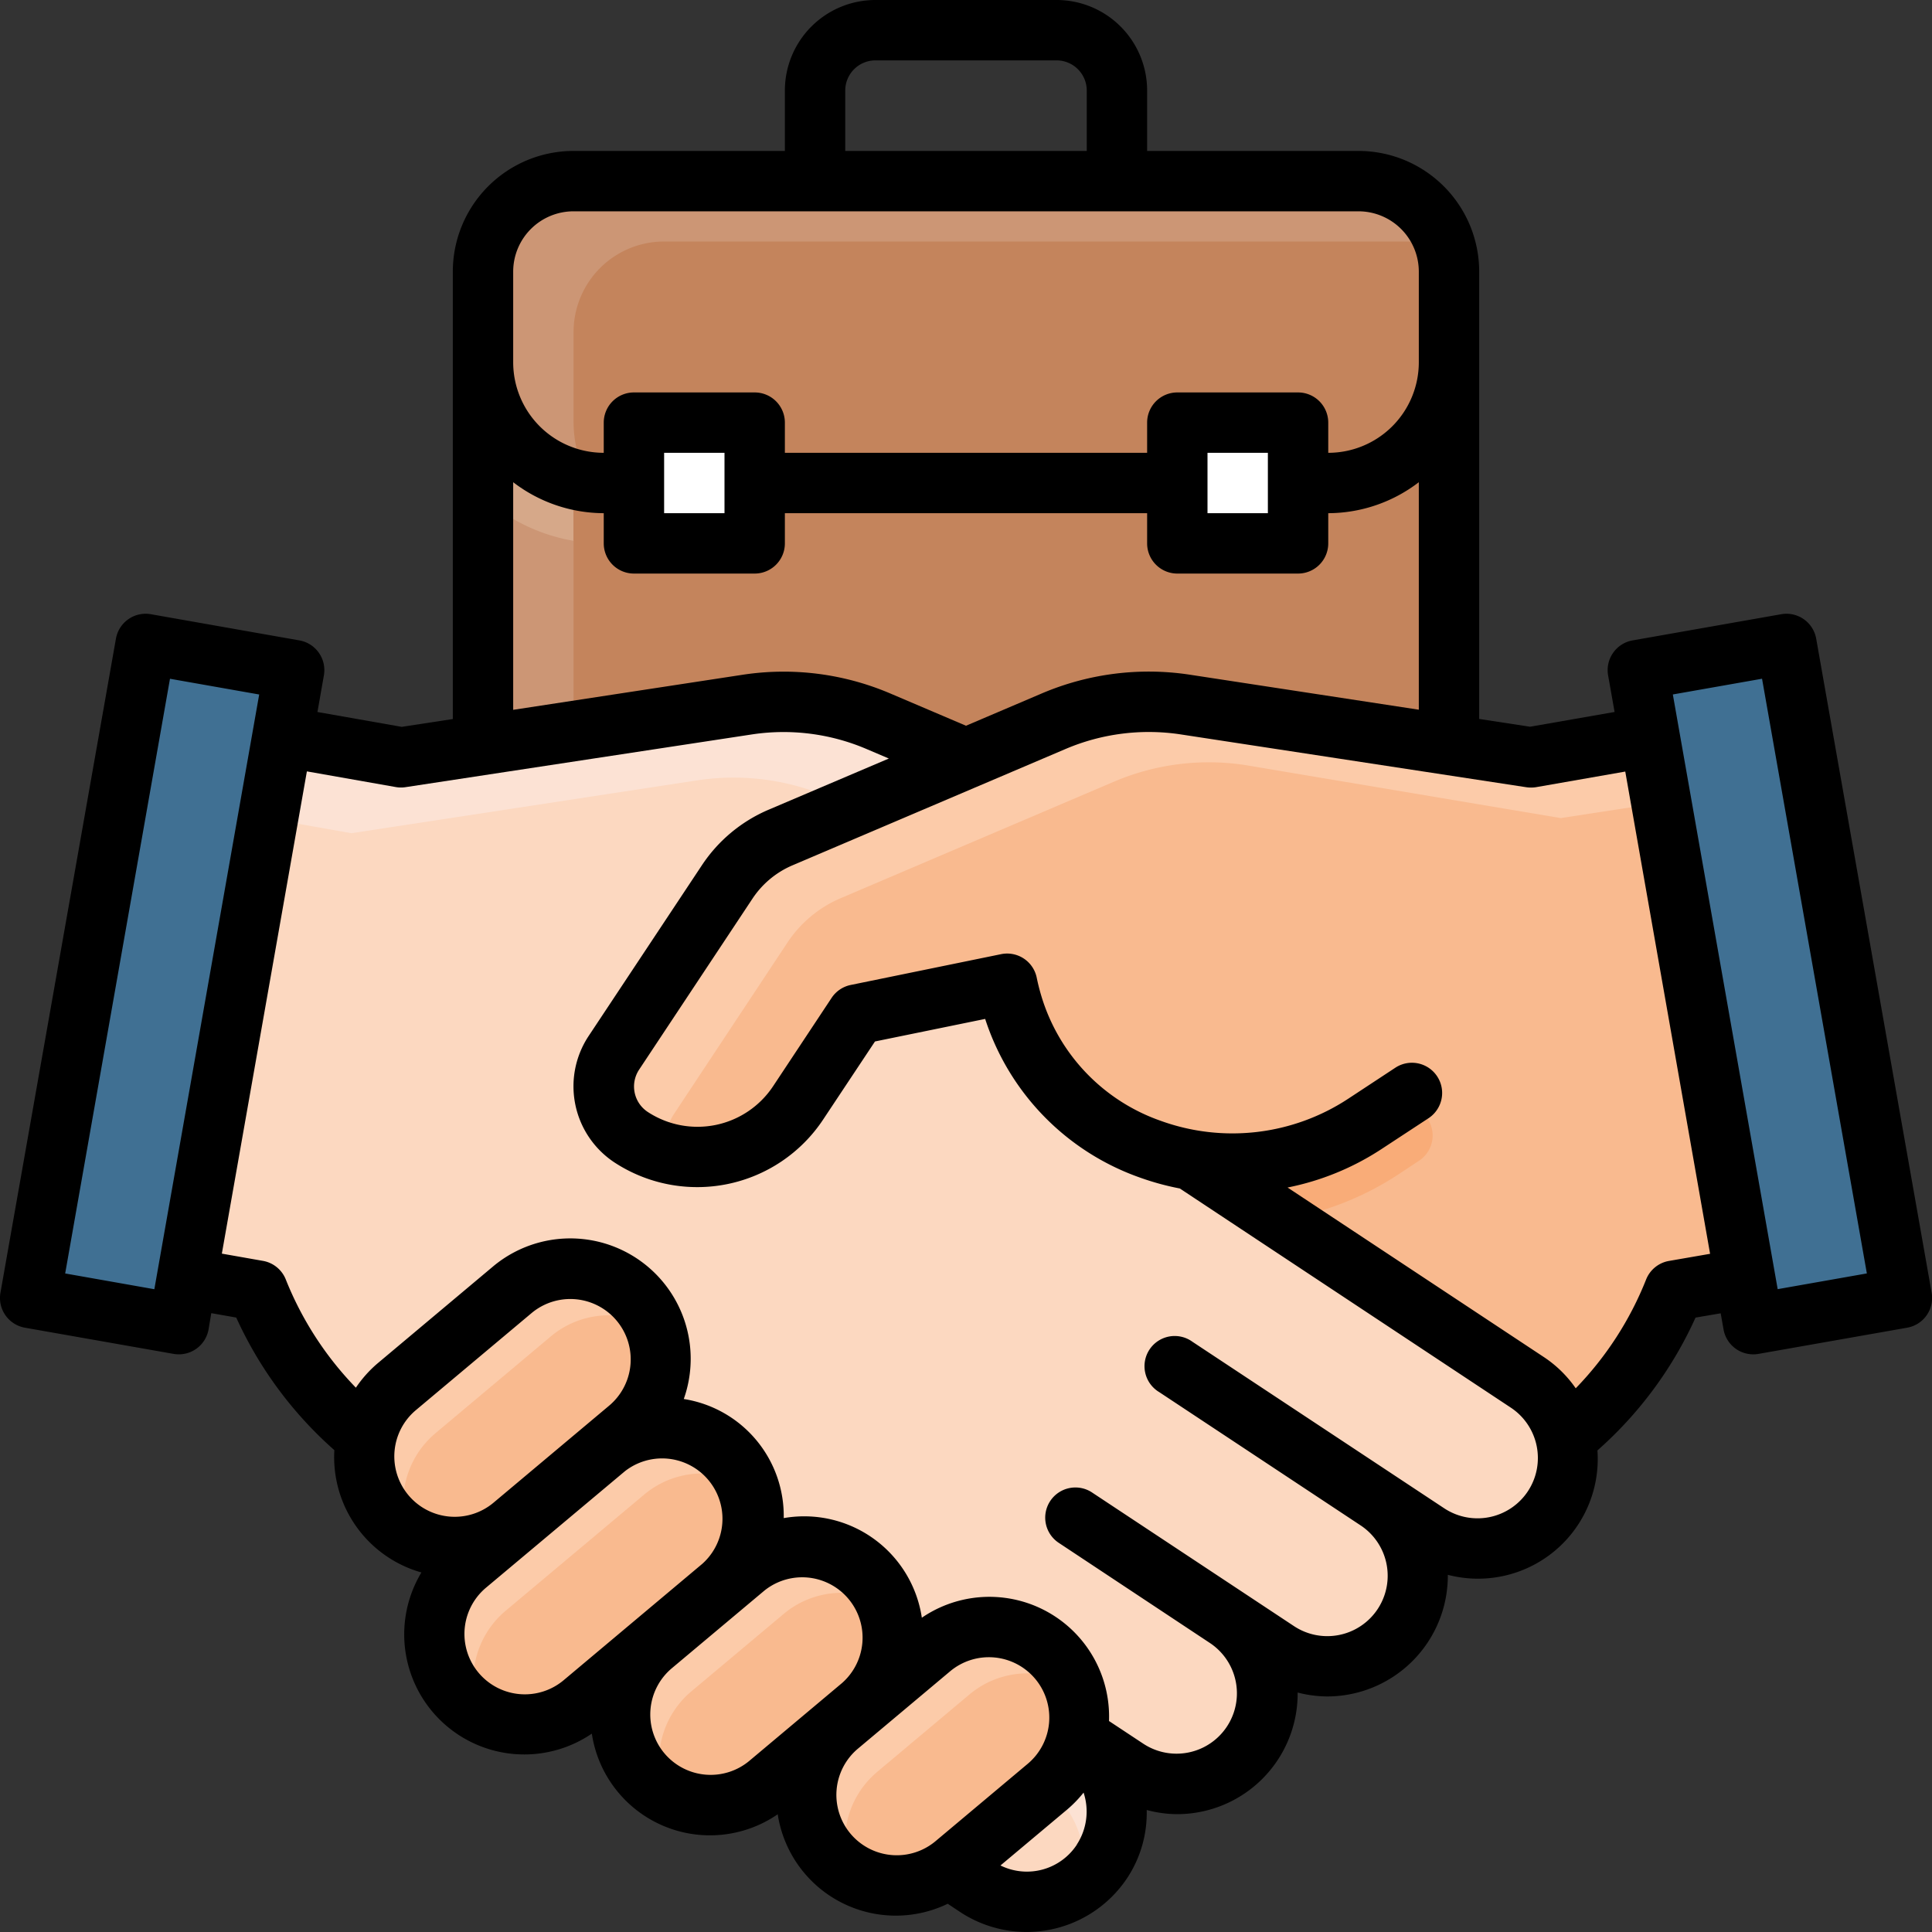
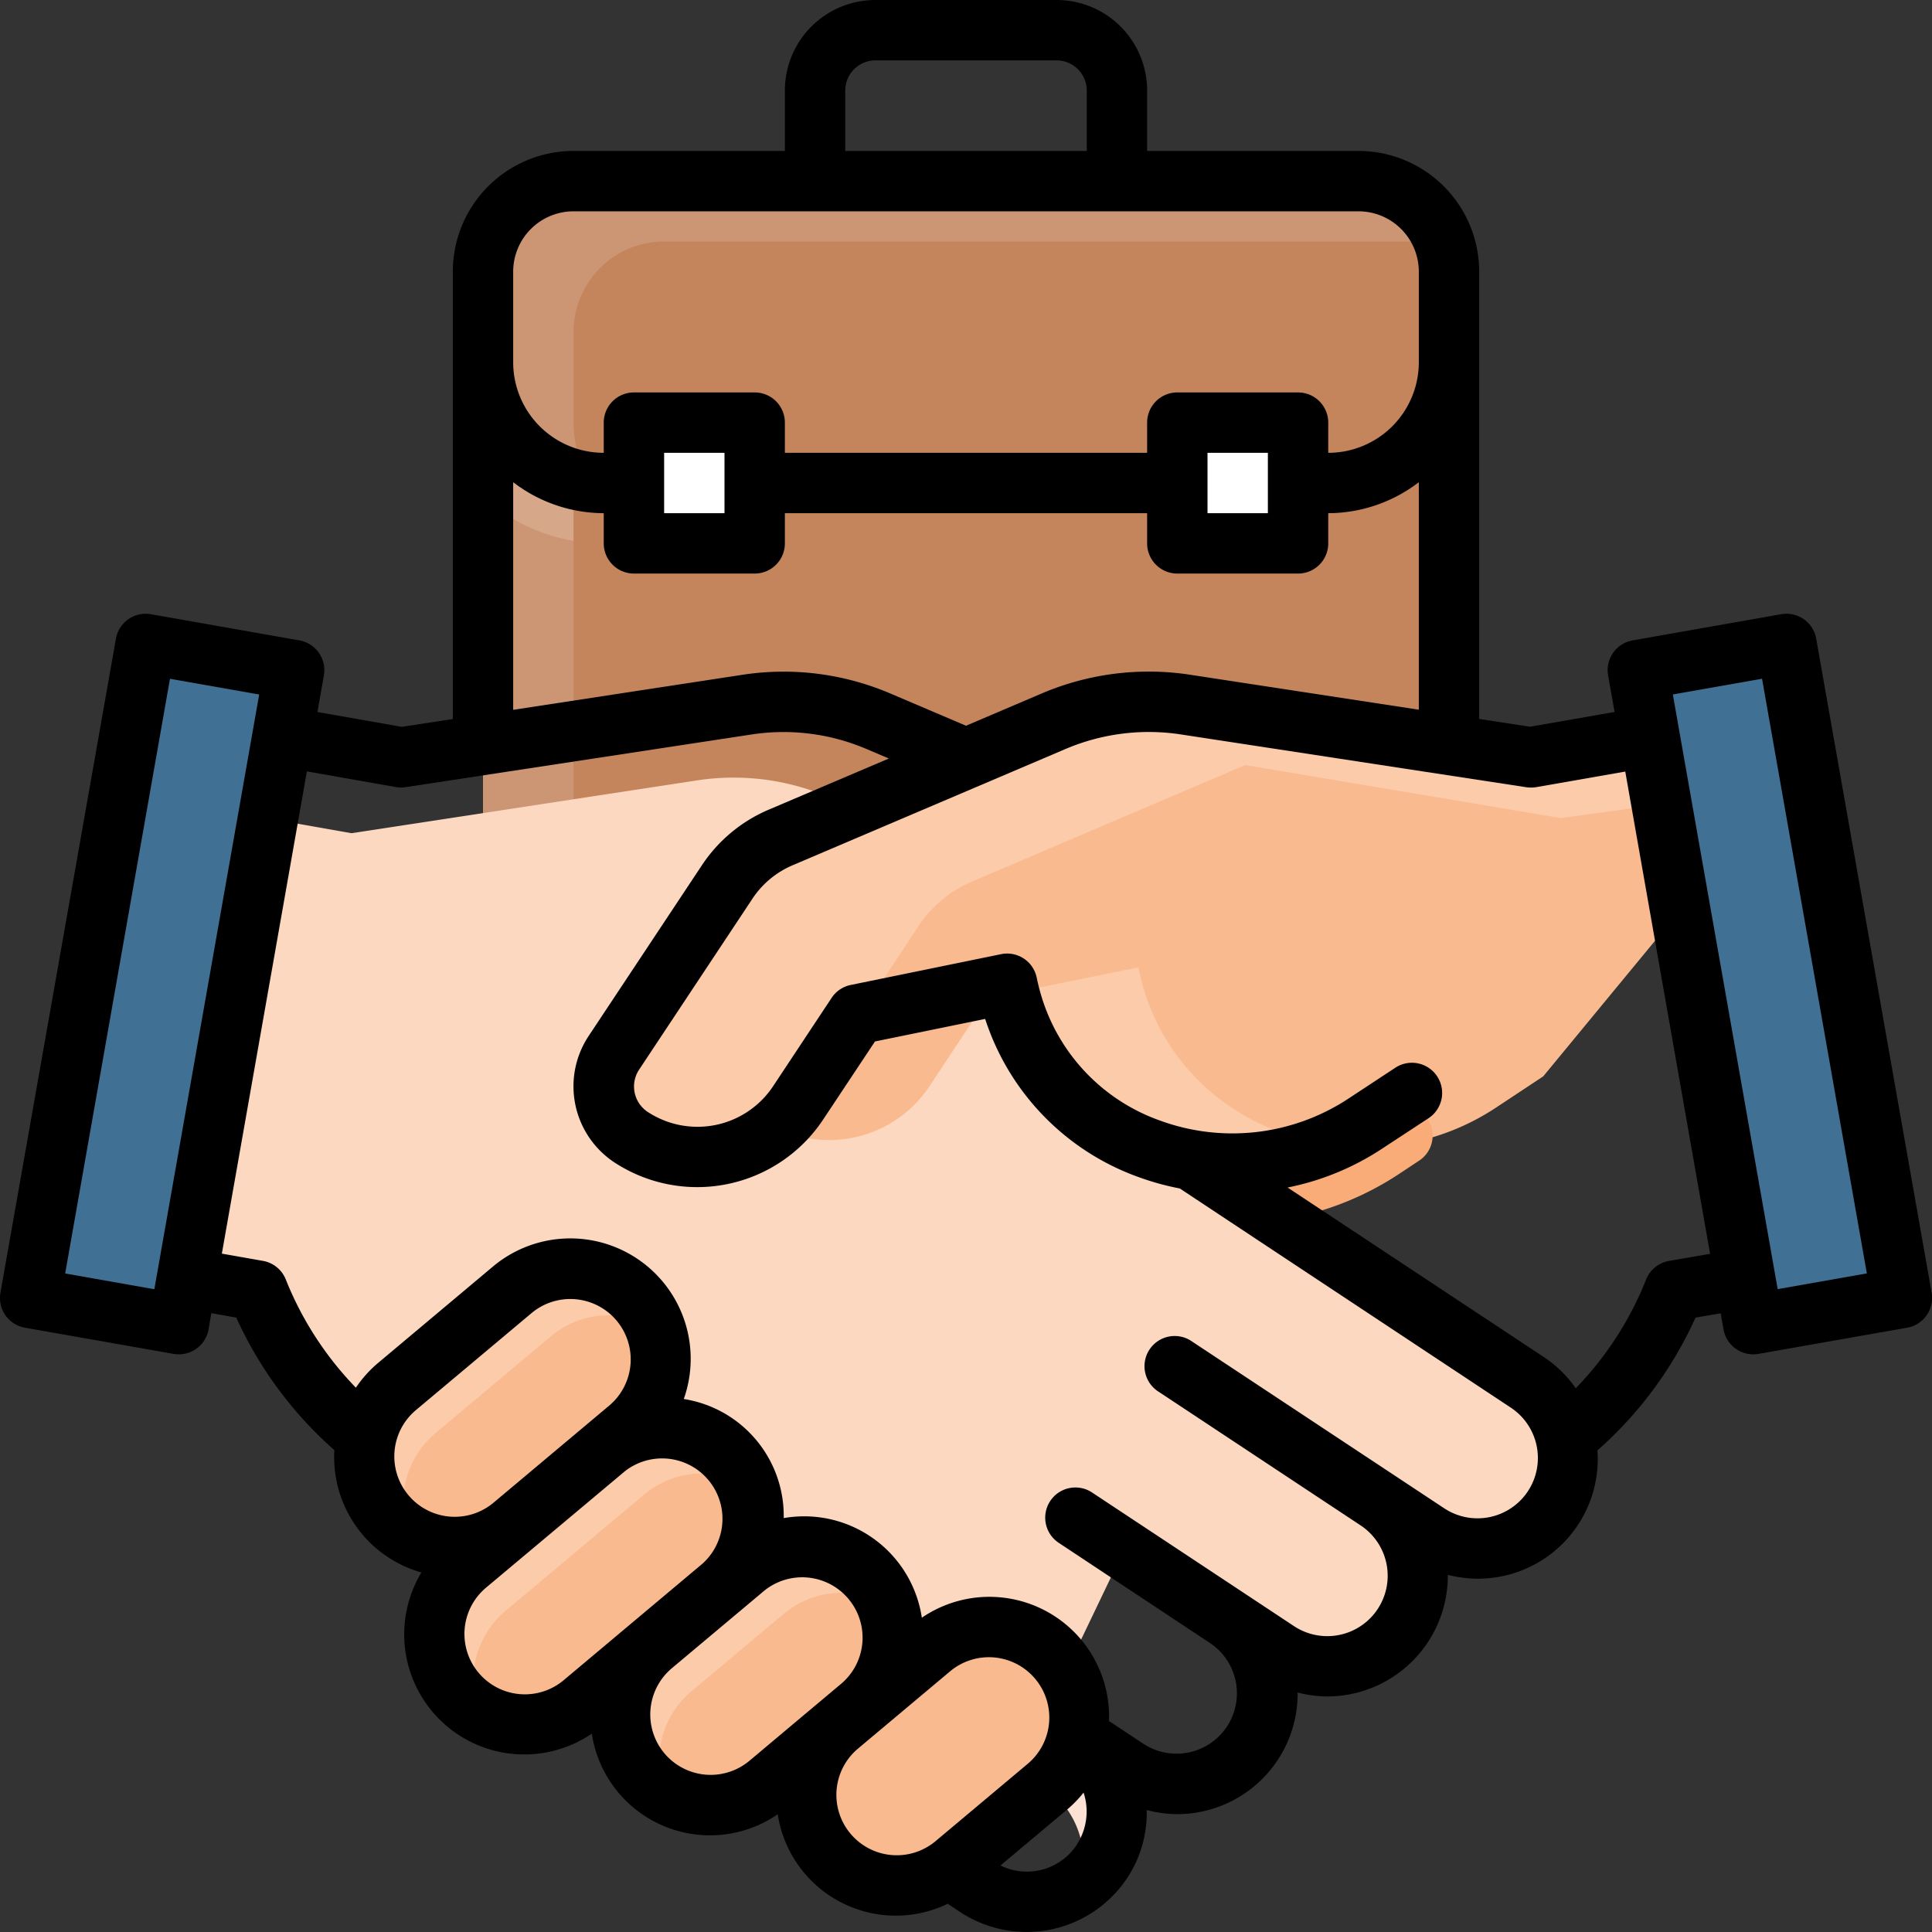
<svg xmlns="http://www.w3.org/2000/svg" width="64" height="64" fill="none">
  <rect width="100%" height="100%" fill="#333333" stroke="none" />
  <g clip-path="url(#a)">
    <path fill="#cc9675" d="M45 6H19a3 3 0 0 0-3 3v18a3 3 0 0 0 3 3h26a3 3 0 0 0 3-3V9a3 3 0 0 0-3-3" />
    <path fill="#d6a889" d="M45 6H19a3 3 0 0 0-3 3v7.46A5.97 5.97 0 0 0 20 18h24c1.478 0 2.903-.55 4-1.54V9a3 3 0 0 0-3-3" />
    <path fill="#c4845c" d="M45 6H22a3 3 0 0 0-3 3v18a3 3 0 0 0 3 3h23a3 3 0 0 0 3-3V9a3 3 0 0 0-3-3" />
-     <path fill="#c4845c" d="M45 6H22a3 3 0 0 0-3 3v8.91q.496.087 1 .09h24c1.478 0 2.903-.55 4-1.54V9a3 3 0 0 0-3-3" />
    <path fill="#cc9675" d="M19 6h26a3 3 0 0 1 3 3v3a4 4 0 0 1-4 4H20a4 4 0 0 1-4-4V9a3 3 0 0 1 3-3" />
    <path fill="#c4845c" d="M48 9a3 3 0 0 0-.184-1H22a3 3 0 0 0-3 3v3a3.96 3.96 0 0 0 .529 1.953q.234.037.471.047h24a4 4 0 0 0 4-4z" />
    <path fill="#fff" d="M39 14h4v4h-4zm-14 4h-4v-4h4z" />
-     <path fill="#fce2d4" d="m44.771 36.562-4.856-7.338a4 4 0 0 0-1.767-1.472l-9.048-3.86a8 8 0 0 0-4.346-.548L13.3 25.1l-5.913-1.047L4.223 42l4.316.76a12.04 12.04 0 0 0 5.824 6.349l12.876 6.419 6.46 3.2z" />
    <path fill="#fcd8c0" d="m43.116 39.064-4.857-7.338a4 4 0 0 0-1.767-1.472L27.44 26.4a8 8 0 0 0-4.346-.549l-11.453 1.75-4.73-.835L4.222 42l4.316.761a12.04 12.04 0 0 0 5.824 6.348l12.876 6.42 6.46 3.2z" />
    <path fill="#407093" d="m1.003 43.012 3.828-21.67 4.925.87-3.828 21.67z" />
-     <path fill="#f9ba8f" d="m36.761 55.525 12.876-6.419a12.04 12.04 0 0 0 5.824-6.348L59.777 42l-3.164-17.947L50.7 25.1l-10.218-.362" />
    <path fill="#fcd8c0" d="M36.62 43.742 47.29 50.8a3 3 0 0 0 3.31-5l-15.01-9.935" />
    <path fill="#fcd8c0" d="m36.556 43.7 9.065 6a3 3 0 1 1-3.31 5.003l-6.672-4.415" />
-     <path fill="#fcd8c0" d="M20.676 54.774 32.35 62.5a3 3 0 0 0 3.31-5.003L34 56.4l3.33 2.2a3 3 0 0 0 3.312-5.003l-5-3.312" />
    <path fill="#fce2d4" d="m35.662 57.5-3.335-2.21a1 1 0 0 0-1.1 1.668l3.336 2.208a2.99 2.99 0 0 1 1.237 3.222c.276-.201.514-.45.705-.733a3 3 0 0 0-.843-4.155" />
    <path fill="#fccba9" d="M56.613 24.053 50.7 25.1l-11.45-1.756a8 8 0 0 0-4.345.549l-9.053 3.859a4 4 0 0 0-1.767 1.472l-3.753 5.67a2 2 0 0 0 .564 2.772 4 4 0 0 0 5.544-1.128l1.94-2.931 4.984-1.014q.074.36.177.708c1.458 4.876 7.428 6.747 11.672 3.938l1.562-1.034" />
-     <path fill="#f9ba8f" d="m51.7 27.1-10.449-1.756a8 8 0 0 0-4.346.549l-9.053 3.859a4 4 0 0 0-1.767 1.472l-3.753 5.67c-.245.374-.357.82-.317 1.266a3.99 3.99 0 0 0 4.425-1.622l1.94-2.931 4.984-1.014q.074.36.177.708c1.458 4.876 7.428 6.747 11.672 3.938l1.562-1.034 7.881-9.558zM16.973 42.729l-3.83 3.215A3 3 0 0 0 17 50.54l3.83-3.215a3 3 0 1 0-3.858-4.596" />
+     <path fill="#f9ba8f" d="m51.7 27.1-10.449-1.756l-9.053 3.859a4 4 0 0 0-1.767 1.472l-3.753 5.67c-.245.374-.357.82-.317 1.266a3.99 3.99 0 0 0 4.425-1.622l1.94-2.931 4.984-1.014q.074.36.177.708c1.458 4.876 7.428 6.747 11.672 3.938l1.562-1.034 7.881-9.558zM16.973 42.729l-3.83 3.215A3 3 0 0 0 17 50.54l3.83-3.215a3 3 0 1 0-3.858-4.596" />
    <path fill="#f9ba8f" d="m20.064 47.967-4.596 3.858a3 3 0 0 0 3.858 4.596l4.596-3.858a3 3 0 1 0-3.858-4.596" />
    <path fill="#f9ba8f" d="m24.688 51.92-3.064 2.572a3 3 0 1 0 3.858 4.596l3.064-2.572a3 3 0 0 0-3.858-4.596" />
    <path fill="#407093" d="m54.274 22.187 4.925-.87 3.828 21.67-4.925.87z" />
    <path fill="#f9ac78" d="m46.317 38.907.728-.482a1 1 0 0 0-1.1-1.668l-.728.482a7.92 7.92 0 0 1-5.758 1.183l3 1.984a9.9 9.9 0 0 0 3.858-1.499" />
    <path fill="#fccba9" d="m14.419 47.482 3.831-3.215a2.99 2.99 0 0 1 3.443-.278 3 3 0 0 0-.5-.884 3 3 0 0 0-4.225-.37l-3.831 3.214a3 3 0 0 0-.37 4.226c.222.26.487.48.783.648a2.99 2.99 0 0 1 .869-3.34m8.481 8.548 3.064-2.571a2.99 2.99 0 0 1 3.443-.278 3 3 0 0 0-.5-.884 3 3 0 0 0-4.226-.369L21.613 54.5a3 3 0 0 0-.37 4.226c.222.26.487.479.783.648a2.99 2.99 0 0 1 .874-3.343m-6.156-2.667 4.6-3.858a2.99 2.99 0 0 1 3.442-.278 3 3 0 0 0-.5-.883 3 3 0 0 0-4.226-.37l-4.6 3.857a3 3 0 0 0-.37 4.226c.222.26.487.478.783.648a2.99 2.99 0 0 1 .871-3.342" />
    <path fill="#f9ba8f" d="m30.84 54.592-3.064 2.572a3 3 0 0 0 3.858 4.596l3.065-2.572a3 3 0 1 0-3.858-4.596" />
-     <path fill="#fccba9" d="m29.053 58.7 3.065-2.572a2.99 2.99 0 0 1 3.443-.278 3 3 0 0 0-.5-.883 3 3 0 0 0-4.225-.37l-3.065 2.572a3 3 0 0 0-.37 4.226c.222.26.487.479.783.647a2.99 2.99 0 0 1 .87-3.342" />
    <path fill="#000" d="M60.164 21.159a1 1 0 0 0-1.16-.812l-4.921.867a1 1 0 0 0-.812 1.16l.214 1.211-2.8.489L49 23.816V9a4 4 0 0 0-4-4h-7V3a3 3 0 0 0-3-3h-6a3 3 0 0 0-3 3v2h-7a4 4 0 0 0-4 4v14.819l-1.692.259-2.792-.492.213-1.212a1 1 0 0 0-.812-1.16L5 20.347a1 1 0 0 0-1.16.812L.015 42.822a1 1 0 0 0 .812 1.16l4.923.867a1 1 0 0 0 1.159-.812l.09-.537.827.146a13.05 13.05 0 0 0 3.25 4.392 3.97 3.97 0 0 0 2.884 4.052 3.977 3.977 0 0 0 5.645 5.339 3.958 3.958 0 0 0 6.158 2.671 3.957 3.957 0 0 0 5.637 2.962v.006l.4.266a4 4 0 0 0 5.544-1.128c.438-.667.662-1.45.642-2.248.324.088.659.135.995.138a3.993 3.993 0 0 0 4.005-4.029c.318.084.646.127.975.13a4 4 0 0 0 4-4.029 3.966 3.966 0 0 0 4.956-4.121 13 13 0 0 0 3.25-4.4l.833-.142.094.532a1 1 0 0 0 1.16.812l4.922-.867a1 1 0 0 0 .812-1.16zM28 3a1 1 0 0 1 1-1h6a1 1 0 0 1 1 1v2h-8zM17 9a2 2 0 0 1 2-2h26a2 2 0 0 1 2 2v3a3 3 0 0 1-3 3v-1a1 1 0 0 0-1-1h-4a1 1 0 0 0-1 1v1H26v-1a1 1 0 0 0-1-1h-4a1 1 0 0 0-1 1v1a3 3 0 0 1-3-3zm25 6v2h-2v-2zm-18 0v2h-2v-2zm-7 .974A4.95 4.95 0 0 0 20 17v1a1 1 0 0 0 1 1h4a1 1 0 0 0 1-1v-1h12v1a1 1 0 0 0 1 1h4a1 1 0 0 0 1-1v-1a4.95 4.95 0 0 0 3-1.026v7.536l-7.6-1.162a9.04 9.04 0 0 0-4.88.619L32 24.041l-2.513-1.071a9 9 0 0 0-4.89-.617L17 23.514zM5.113 42.707l-2.954-.522 3.472-19.7 2.955.521zm8.417 6.823a2 2 0 0 1 .246-2.817l3.83-3.213a2 2 0 1 1 2.573 3.064l-3.831 3.215a2 2 0 0 1-2.818-.249m5.142 6.129a2 2 0 1 1-2.572-3.065l4.6-3.857a2 2 0 0 1 2.569 3.063zm6.155 2.668a2 2 0 1 1-2.571-3.065l3.065-2.571a2 2 0 0 1 2.57 3.064zM30.98 61a2 2 0 0 1-2.57-3.065l3.064-2.571a2.001 2.001 0 0 1 3.278 1.706 2 2 0 0 1-.707 1.358zm4.693.106a1.98 1.98 0 0 1-2.531.69l2.189-1.836q.311-.26.564-.578a2 2 0 0 1-.222 1.718zM50.613 49.4a2 2 0 0 1-2.772.564L39.5 44.447a1 1 0 1 0-1.1 1.668l6.674 4.417a2 2 0 1 1-2.211 3.334L36.19 49.45a1 1 0 1 0-1.103 1.668l5 3.313a2 2 0 0 1-2.21 3.334l-1.14-.754a3.965 3.965 0 0 0-6.2-3.422 3.94 3.94 0 0 0-4.575-3.3 3.92 3.92 0 0 0-3.311-3.945 3.988 3.988 0 0 0-6.331-4.38l-3.831 3.215a4 4 0 0 0-.7.79 11 11 0 0 1-2.322-3.585 1 1 0 0 0-.757-.616l-1.361-.24 2.817-15.975 2.954.521a1 1 0 0 0 .325 0L24.9 24.33a7 7 0 0 1 3.8.48l.744.317-3.993 1.7a5 5 0 0 0-2.2 1.836l-3.763 5.673a3.02 3.02 0 0 0 .854 4.163 5.006 5.006 0 0 0 6.926-1.413l1.717-2.586 3.65-.747a8.28 8.28 0 0 0 5.139 5.26q.641.229 1.309.357l10.965 7.26a2 2 0 0 1 .565 2.77m4.675-7.63a1 1 0 0 0-.76.619 11 11 0 0 1-2.33 3.6 3.9 3.9 0 0 0-1.046-1.028l-8.5-5.623a8.8 8.8 0 0 0 3.1-1.266l1.57-1.03a1 1 0 1 0-1.1-1.672l-1.565 1.03a6.98 6.98 0 0 1-6.2.731 6.3 6.3 0 0 1-3.957-4.124 7 7 0 0 1-.158-.624 1 1 0 0 0-1.18-.775l-4.98 1.02a1 1 0 0 0-.633.427l-1.94 2.929a3.006 3.006 0 0 1-4.154.849 1.01 1.01 0 0 1-.288-1.393l3.76-5.672a3 3 0 0 1 1.318-1.1l9.06-3.86a7.04 7.04 0 0 1 3.8-.481l11.45 1.75q.163.024.324 0l2.96-.518 2.81 15.975zm3.6.935-3.473-19.7 2.955-.521 3.472 19.7z" />
  </g>
  <defs>
    <clipPath id="a">
      <path fill="#fff" d="M0 0h64v64H0z" />
    </clipPath>
  </defs>
</svg>